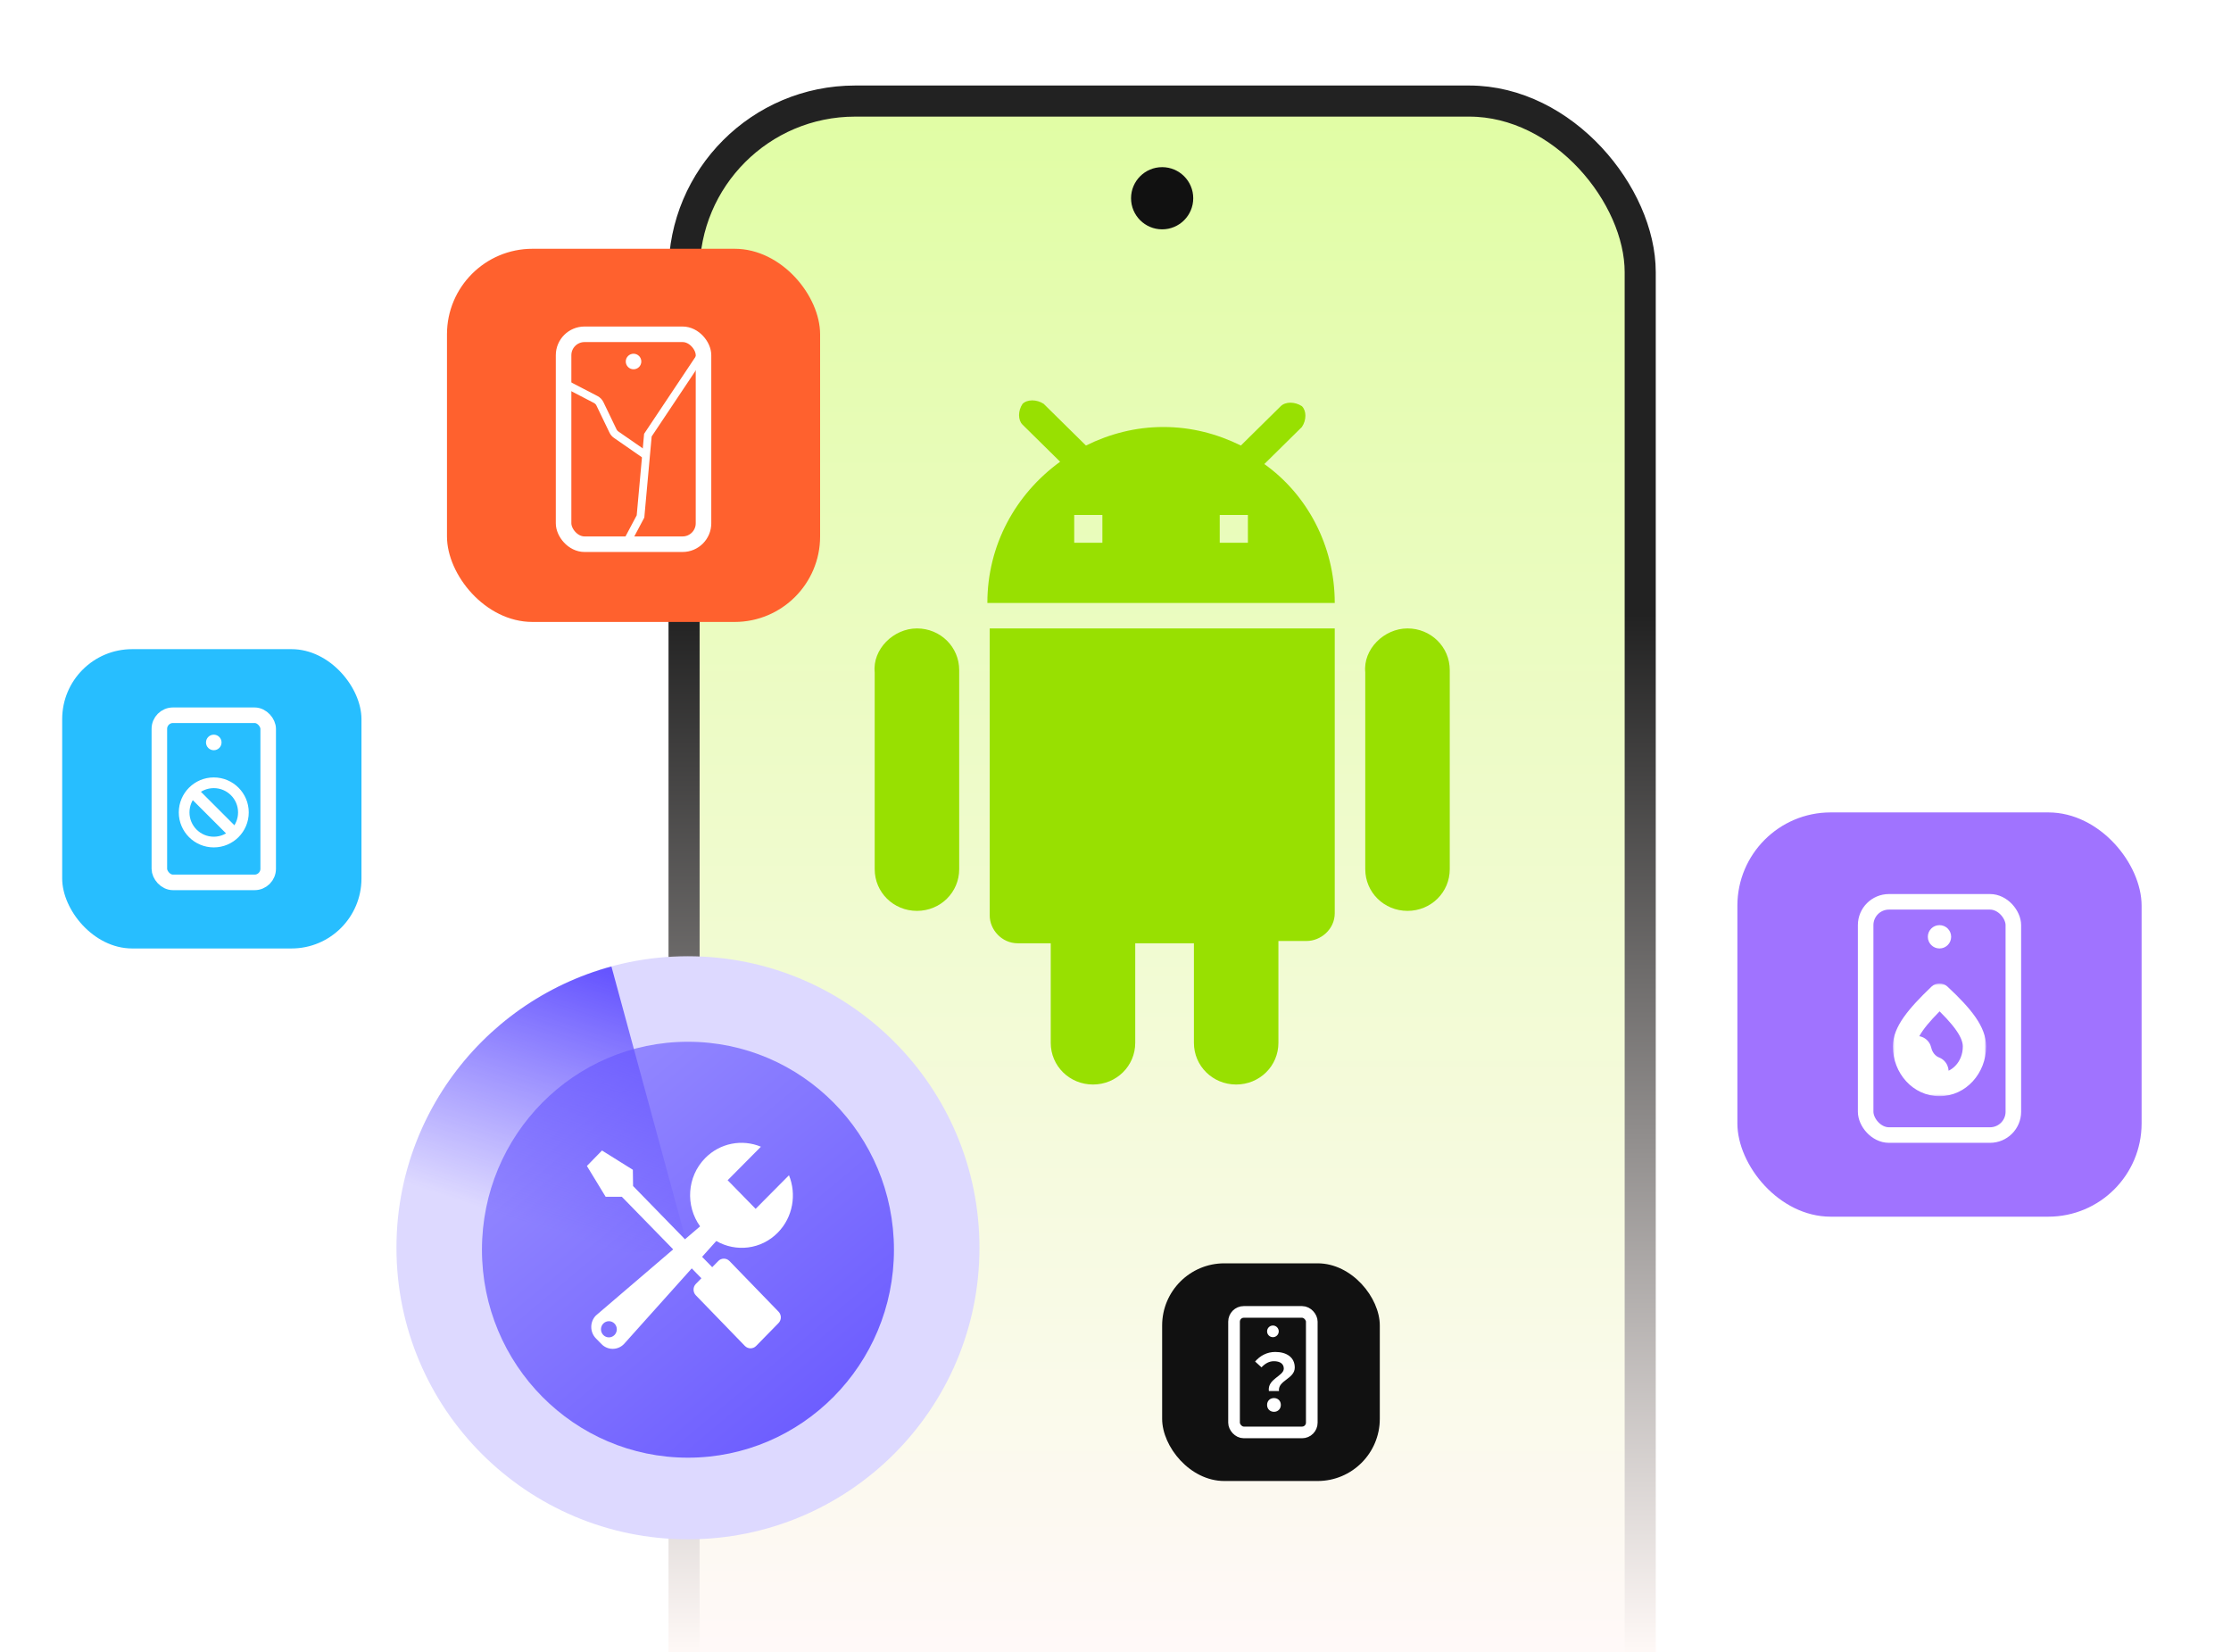
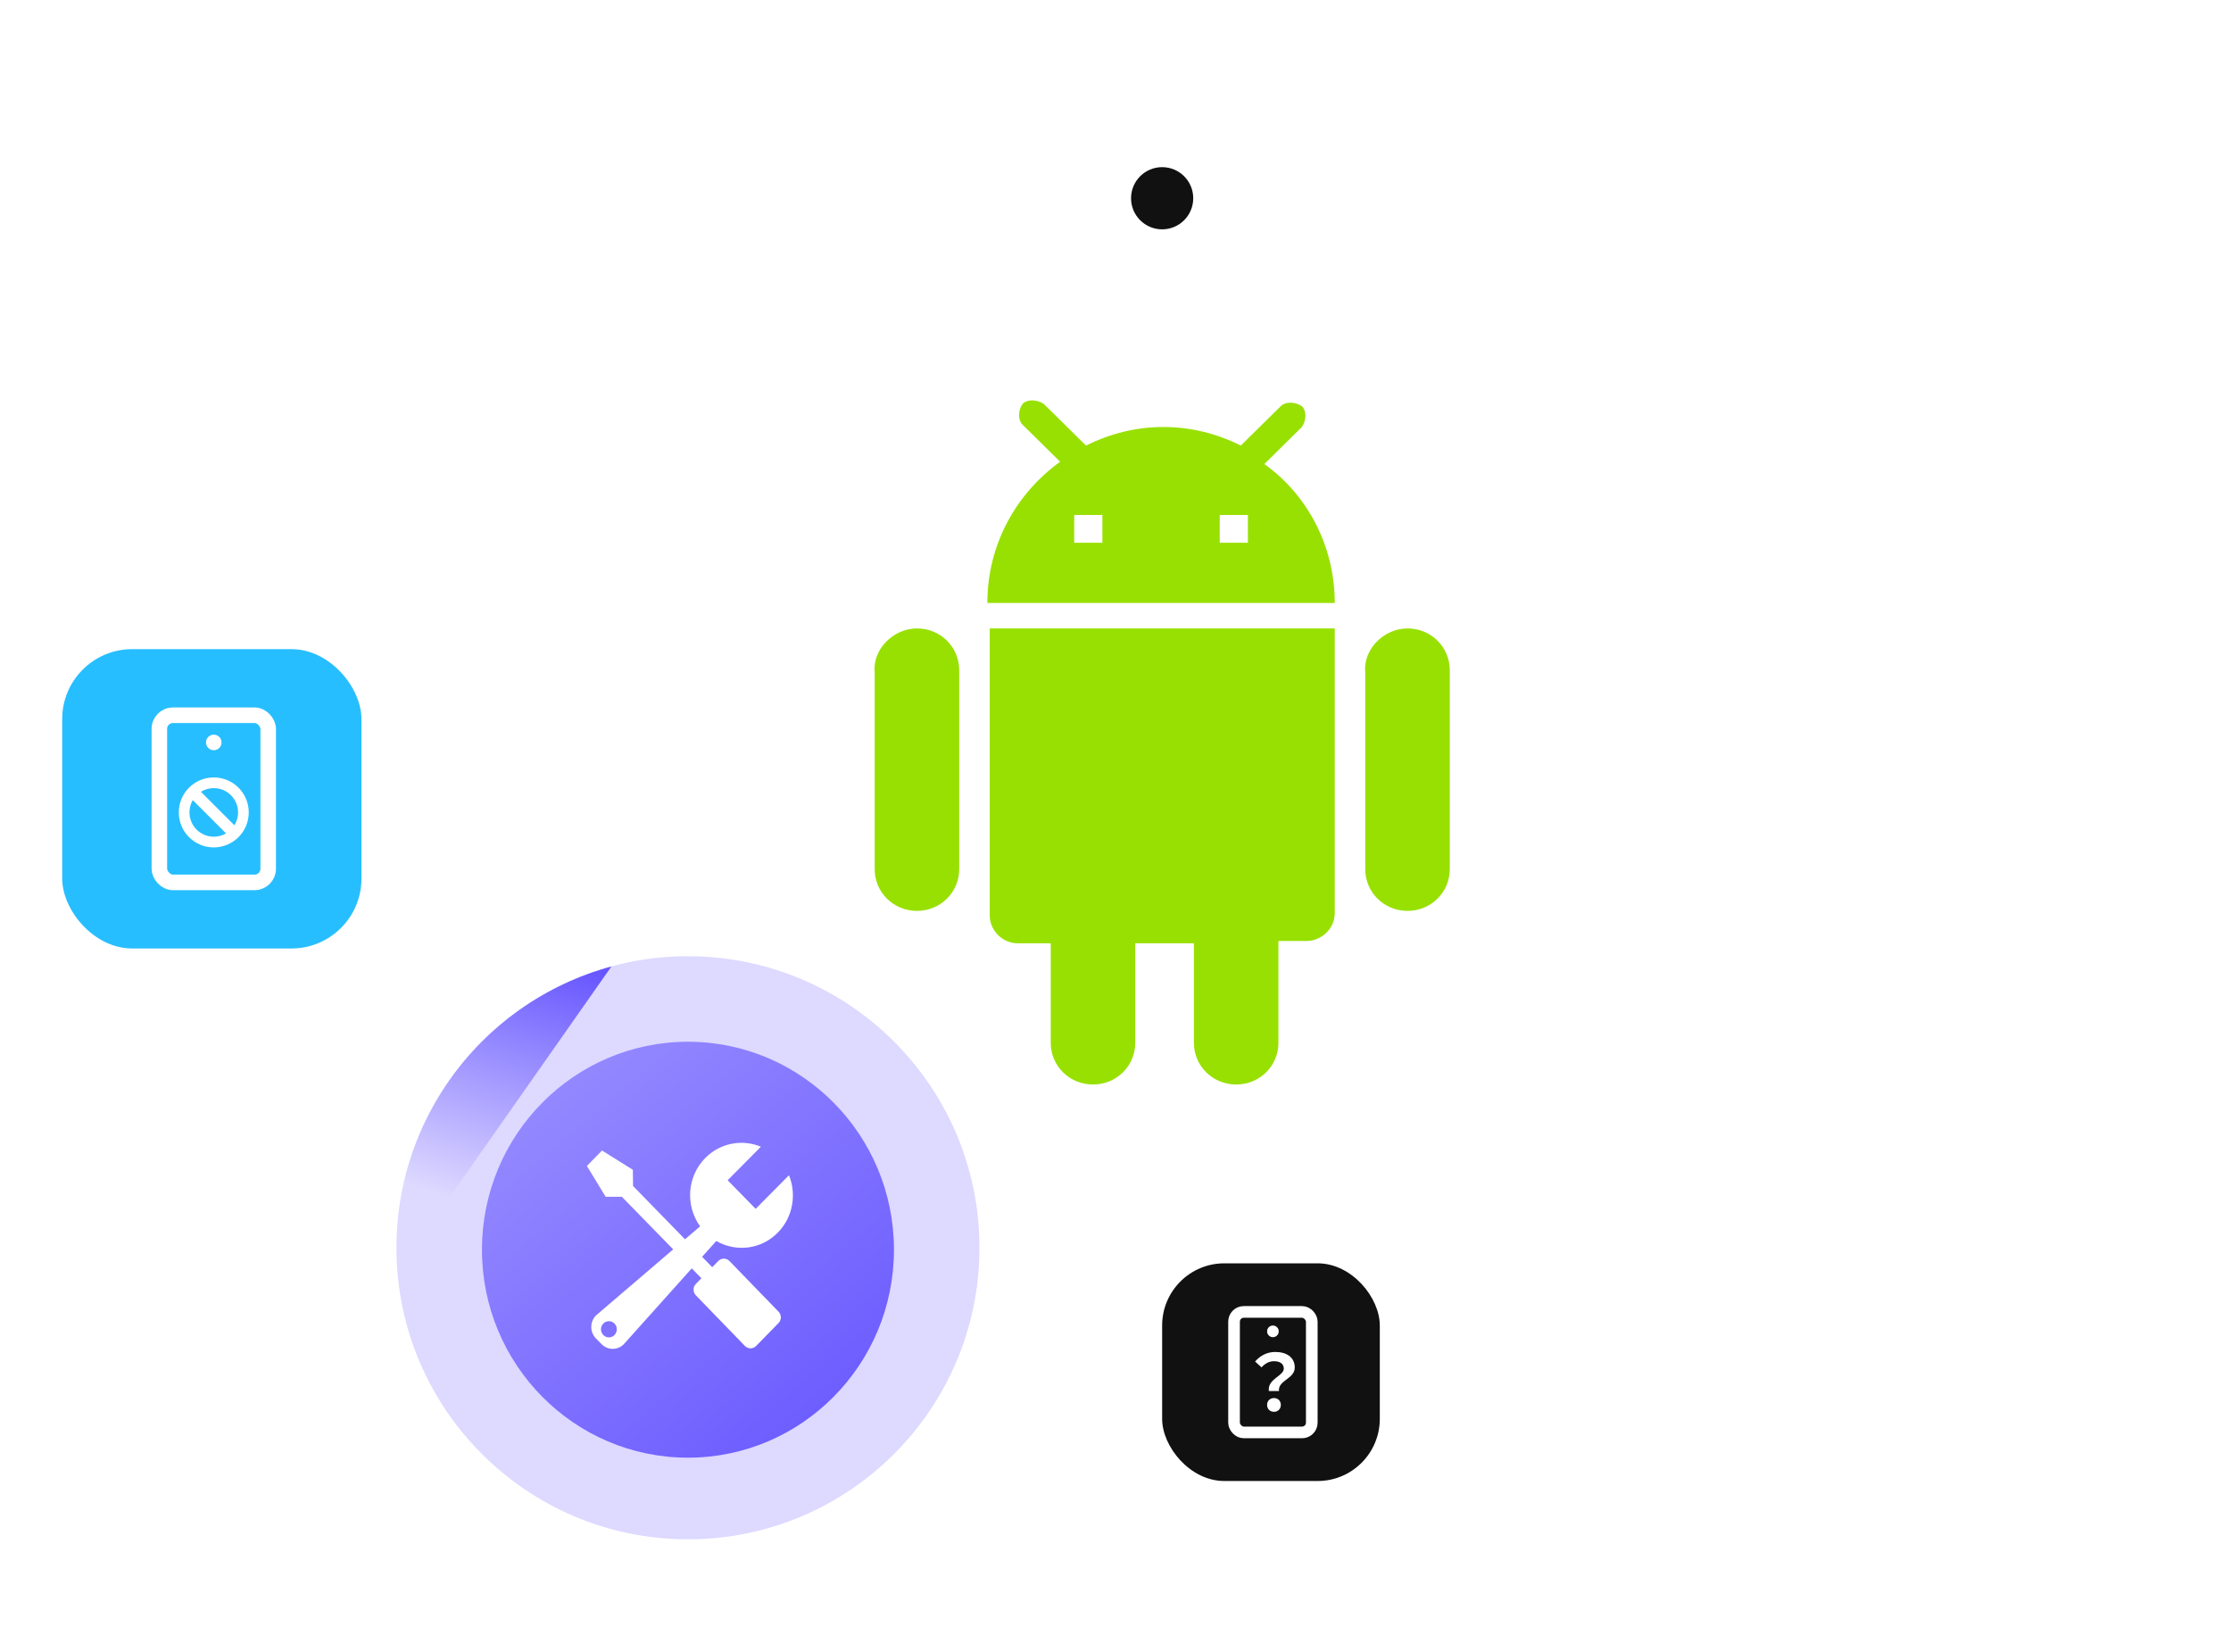
<svg xmlns="http://www.w3.org/2000/svg" width="574" height="425" viewBox="0 0 574 425" fill="none">
  <g clip-path="url(#clip0_5336_2083)">
-     <rect x="176" y="26" width="246" height="465" rx="44" fill="url(#paint0_linear_5336_2083)" stroke="url(#paint1_linear_5336_2083)" stroke-width="8" />
    <path d="M343.409 234.926C343.409 239.095 339.786 242.073 336.162 242.073L328.916 242.073L328.916 268.279C328.916 274.235 324.085 279 318.046 279C312.007 279 307.176 274.235 307.176 268.279L307.176 242.668L292.078 242.668L292.078 268.279C292.078 274.235 287.247 279 281.208 279C275.169 279 270.338 274.235 270.338 268.279L270.338 242.668L261.884 242.668C257.656 242.668 254.637 239.095 254.637 235.521L254.637 161.667L343.409 161.667L343.409 234.926ZM362.13 161.667C368.169 161.667 373 166.431 373 172.387L373 223.609C373 229.565 368.169 234.33 362.13 234.33C356.091 234.33 351.26 229.565 351.26 223.609L351.26 172.983C350.656 167.027 356.091 161.667 362.13 161.667ZM235.916 161.667C241.955 161.667 246.786 166.431 246.786 172.387L246.786 223.609C246.786 229.565 241.955 234.33 235.916 234.33C229.877 234.33 225.046 229.565 225.046 223.609L225.046 172.983C224.442 167.027 229.877 161.667 235.916 161.667ZM272.754 118.783L263.091 109.254C261.884 108.063 261.884 105.68 263.091 103.893C264.299 102.702 266.715 102.702 268.526 103.893L279.396 114.614C285.435 111.636 292.078 109.849 299.325 109.849C306.572 109.849 313.215 111.636 319.253 114.614L329.52 104.489C330.727 103.298 333.143 103.298 334.955 104.489C336.162 105.68 336.162 108.063 334.955 109.849L325.292 119.379C336.162 127.122 343.409 140.225 343.409 155.115L254.033 155.115C254.033 140.225 261.28 127.122 272.754 118.783ZM313.818 139.629L321.065 139.629L321.065 132.482L313.818 132.482L313.818 139.629ZM276.377 139.629L283.624 139.629L283.624 132.482L276.377 132.482L276.377 139.629Z" fill="#98E001" />
    <circle cx="299" cy="51" r="8" fill="#111111" />
-     <rect x="115" y="64" width="96" height="96" rx="22" fill="#FF612E" />
    <rect x="145" y="86" width="36" height="54" rx="5.385" stroke="white" stroke-width="4" />
    <path d="M180 92L166.69 111.943L164.793 132.859L161 140" stroke="white" stroke-width="2" />
    <path d="M166 117L158.535 111.832C158.184 111.589 157.903 111.26 157.718 110.876L154.356 103.893C154.125 103.413 153.745 103.021 153.272 102.776L146 99" stroke="white" stroke-width="2" stroke-linecap="round" />
    <circle cx="163" cy="93" r="2" fill="white" />
    <rect x="16" y="167" width="77" height="77" rx="18" fill="#27BEFF" />
    <rect x="41" y="184" width="28" height="43" rx="3.5" stroke="white" stroke-width="4" />
    <circle cx="55" cy="209" r="7.625" stroke="white" stroke-width="2.75" />
    <rect x="51" y="203" width="15" height="3" transform="rotate(45 51 203)" fill="white" />
    <circle cx="55" cy="191" r="2" fill="white" />
    <rect x="299" y="325" width="56" height="56" rx="16" fill="#111111" />
    <rect x="317.5" y="337.5" width="20" height="31" rx="2.5" stroke="white" stroke-width="3" />
    <path d="M326.46 357.86C326.04 354.72 330.3 354.02 330.3 352.08C330.3 350.86 329.34 350.18 327.76 350.18C326.54 350.18 325.54 350.74 324.56 351.76L322.92 350.26C324.2 348.78 325.96 347.8 328.1 347.8C331 347.8 333.12 349.16 333.12 351.82C333.12 354.74 328.74 355.1 329.06 357.86H326.46ZM327.78 363.2C326.74 363.2 326 362.46 326 361.42C326 360.38 326.76 359.66 327.78 359.66C328.78 359.66 329.54 360.38 329.54 361.42C329.54 362.46 328.78 363.2 327.78 363.2Z" fill="white" />
    <circle cx="327.5" cy="342.5" r="1.5" fill="white" />
-     <rect x="447" y="209" width="104" height="104" rx="24" fill="#A073FF" />
-     <rect x="480" y="232" width="38" height="60" rx="6" stroke="white" stroke-width="4" />
    <mask id="path-20-outside-1_5336_2083" maskUnits="userSpaceOnUse" x="487" y="253" width="24" height="29" fill="black">
      <rect fill="white" x="487" y="253" width="24" height="29" />
      <path d="M499 279C494.03 279 490 274.623 490 269.226C490 265.625 492.989 261.75 499 256C505.188 261.75 508 265.626 508 269.226C508 274.623 503.97 279 499 279ZM492.404 270.577C492.701 271.919 493.303 273.16 494.156 274.19C495.009 275.219 496.085 276.004 497.289 276.474C497.388 276.512 497.492 276.529 497.597 276.523C497.701 276.517 497.803 276.489 497.898 276.44C497.992 276.392 498.077 276.324 498.146 276.24C498.216 276.156 498.27 276.058 498.304 275.951C498.375 275.736 498.365 275.5 498.274 275.293C498.184 275.087 498.022 274.927 497.823 274.849C496.869 274.476 496.015 273.854 495.339 273.037C494.663 272.221 494.185 271.237 493.949 270.173C493.924 270.064 493.88 269.961 493.818 269.87C493.757 269.779 493.679 269.702 493.59 269.644C493.501 269.585 493.402 269.546 493.299 269.529C493.196 269.511 493.09 269.516 492.989 269.543C492.887 269.569 492.792 269.617 492.707 269.684C492.623 269.75 492.552 269.834 492.498 269.93C492.443 270.026 492.407 270.133 492.391 270.244C492.375 270.355 492.38 270.467 492.404 270.577Z" />
    </mask>
-     <path d="M499 256L501.042 253.802C499.879 252.721 498.074 252.734 496.926 253.832L499 256ZM492.404 270.577L495.333 269.928L495.331 269.916L492.404 270.577ZM497.289 276.474L496.198 279.269C496.203 279.271 496.207 279.272 496.212 279.274L497.289 276.474ZM498.304 275.951L495.456 275.01C495.454 275.016 495.452 275.021 495.45 275.026L498.304 275.951ZM497.823 274.849L498.918 272.056L498.915 272.055L497.823 274.849ZM493.949 270.173L496.878 269.523L496.875 269.512L493.949 270.173ZM499 276C495.915 276 493 273.204 493 269.226H487C487 276.042 492.144 282 499 282V276ZM493 269.226C493 268.289 493.382 267.024 494.702 265.141C496.026 263.253 498.101 261.012 501.074 258.168L496.926 253.832C493.888 256.738 491.463 259.309 489.789 261.697C488.113 264.088 487 266.561 487 269.226H493ZM496.958 258.198C500.001 261.026 502.062 263.256 503.352 265.124C504.63 266.975 505 268.252 505 269.226H511C511 266.6 509.963 264.138 508.289 261.714C506.626 259.306 504.187 256.724 501.042 253.802L496.958 258.198ZM505 269.226C505 273.204 502.085 276 499 276V282C505.856 282 511 276.042 511 269.226H505ZM489.475 271.226C489.872 273.019 490.681 274.697 491.846 276.103L496.466 272.276C495.926 271.624 495.531 270.819 495.333 269.928L489.475 271.226ZM491.846 276.103C493.012 277.511 494.503 278.607 496.198 279.269L498.38 273.68C497.668 273.401 497.006 272.927 496.466 272.276L491.846 276.103ZM496.212 279.274C496.703 279.463 497.231 279.548 497.763 279.518L497.43 273.527C497.753 273.51 498.073 273.561 498.367 273.674L496.212 279.274ZM497.763 279.518C498.295 279.489 498.808 279.346 499.272 279.107L496.524 273.773C496.799 273.632 497.107 273.545 497.43 273.527L497.763 279.518ZM499.272 279.107C499.734 278.869 500.134 278.542 500.453 278.157L495.839 274.322C496.02 274.105 496.25 273.915 496.524 273.773L499.272 279.107ZM500.453 278.157C500.773 277.773 501.009 277.336 501.158 276.876L495.45 275.026C495.531 274.779 495.659 274.538 495.839 274.322L500.453 278.157ZM501.153 276.893C501.454 275.98 501.411 274.98 501.024 274.093L495.525 276.494C495.318 276.019 495.296 275.493 495.456 275.01L501.153 276.893ZM501.024 274.093C500.634 273.201 499.901 272.442 498.918 272.056L496.727 277.642C496.143 277.412 495.734 276.973 495.525 276.494L501.024 274.093ZM498.915 272.055C498.451 271.874 498.012 271.562 497.649 271.124L493.029 274.951C494.018 276.145 495.286 277.078 496.731 277.643L498.915 272.055ZM497.649 271.124C497.285 270.684 497.014 270.136 496.878 269.523L491.02 270.823C491.356 272.337 492.04 273.758 493.029 274.951L497.649 271.124ZM496.875 269.512C496.77 269.045 496.578 268.594 496.301 268.186L491.336 271.554C491.182 271.328 491.079 271.082 491.023 270.833L496.875 269.512ZM496.301 268.186C496.024 267.777 495.665 267.417 495.236 267.135L491.944 272.152C491.693 271.987 491.489 271.781 491.336 271.554L496.301 268.186ZM495.236 267.135C494.805 266.853 494.316 266.657 493.794 266.57L492.803 272.488C492.488 272.435 492.196 272.317 491.944 272.152L495.236 267.135ZM493.794 266.57C493.272 266.483 492.739 266.507 492.228 266.641L493.749 272.445C493.442 272.525 493.119 272.54 492.803 272.488L493.794 266.57ZM492.228 266.641C491.719 266.774 491.252 267.011 490.851 267.327L494.564 272.04C494.332 272.223 494.056 272.364 493.749 272.445L492.228 266.641ZM490.851 267.327C490.451 267.642 490.126 268.028 489.886 268.454L495.11 271.405C494.977 271.639 494.795 271.858 494.564 272.04L490.851 267.327ZM489.886 268.454C489.645 268.88 489.49 269.343 489.422 269.815L495.36 270.672C495.324 270.922 495.242 271.172 495.11 271.405L489.886 268.454ZM489.422 269.815C489.354 270.289 489.372 270.77 489.478 271.237L495.331 269.916C495.387 270.165 495.397 270.421 495.36 270.672L489.422 269.815Z" fill="white" mask="url(#path-20-outside-1_5336_2083)" />
    <circle cx="499" cy="241" r="3" fill="white" />
    <circle cx="177" cy="321" r="75" fill="#DDD9FF" />
    <g filter="url(#filter0_d_5336_2083)">
      <ellipse cx="177" cy="321.5" rx="53" ry="53.5" fill="url(#paint2_linear_5336_2083)" />
    </g>
-     <path d="M157.309 248.631C140.416 253.228 125.664 263.589 115.607 277.919C105.551 292.25 100.825 309.647 102.248 327.095L177 321L157.309 248.631Z" fill="url(#paint3_linear_5336_2083)" />
+     <path d="M157.309 248.631C140.416 253.228 125.664 263.589 115.607 277.919C105.551 292.25 100.825 309.647 102.248 327.095L157.309 248.631Z" fill="url(#paint3_linear_5336_2083)" />
    <path d="M202.99 302.343C204.979 307.247 204.032 313.101 200.129 317.088C195.83 321.479 189.334 322.163 184.287 319.255L180.638 323.327L183.241 325.997L184.796 324.407C185.593 323.594 186.882 323.594 187.678 324.407L200.299 337.43C201.094 338.243 201.094 339.56 200.299 340.373L194.537 346.259C193.742 347.071 192.453 347.071 191.657 346.259L179.035 333.235C178.24 332.423 178.24 331.106 179.035 330.293L180.456 328.842L177.975 326.3L160.519 345.781C158.928 347.406 156.348 347.406 154.757 345.781L153.317 344.309C151.726 342.683 151.726 340.049 153.317 338.423L173.201 321.41L159.994 307.883L155.825 307.881L151 299.953L154.886 295.977L162.824 300.938L162.878 305.111L176.236 318.813L180.124 315.487C176.324 310.195 176.72 302.744 181.404 297.96C185.288 293.992 190.985 293.007 195.772 295.001L187.212 303.625L194.413 310.982L202.99 302.343ZM158.099 340.497C157.303 339.685 156.013 339.685 155.218 340.497C154.423 341.31 154.423 342.629 155.218 343.441C156.013 344.254 157.303 344.254 158.099 343.441C158.894 342.629 158.894 341.31 158.099 340.497Z" fill="white" />
  </g>
  <defs>
    <filter id="filter0_d_5336_2083" x="117.3" y="261.3" width="119.4" height="120.4" filterUnits="userSpaceOnUse" color-interpolation-filters="sRGB">
      <feFlood flood-opacity="0" result="BackgroundImageFix" />
      <feColorMatrix in="SourceAlpha" type="matrix" values="0 0 0 0 0 0 0 0 0 0 0 0 0 0 0 0 0 0 127 0" result="hardAlpha" />
      <feOffset />
      <feGaussianBlur stdDeviation="3.35" />
      <feComposite in2="hardAlpha" operator="out" />
      <feColorMatrix type="matrix" values="0 0 0 0 0.129 0 0 0 0 0.019 0 0 0 0 0.568 0 0 0 0.19 0" />
      <feBlend mode="normal" in2="BackgroundImageFix" result="effect1_dropShadow_5336_2083" />
      <feBlend mode="normal" in="SourceGraphic" in2="effect1_dropShadow_5336_2083" result="shape" />
    </filter>
    <linearGradient id="paint0_linear_5336_2083" x1="299" y1="22" x2="299" y2="423.5" gradientUnits="userSpaceOnUse">
      <stop stop-color="#E0FDA3" />
      <stop offset="1" stop-color="#FFF9F8" />
    </linearGradient>
    <linearGradient id="paint1_linear_5336_2083" x1="299" y1="158" x2="299" y2="425.5" gradientUnits="userSpaceOnUse">
      <stop stop-color="#222222" />
      <stop offset="1" stop-color="#FFF9F7" />
    </linearGradient>
    <linearGradient id="paint2_linear_5336_2083" x1="137.741" y1="268" x2="221.102" y2="367.295" gradientUnits="userSpaceOnUse">
      <stop stop-color="#988DFF" />
      <stop offset="1" stop-color="#6A5AFF" />
    </linearGradient>
    <linearGradient id="paint3_linear_5336_2083" x1="135.281" y1="314.438" x2="156.375" y2="250.219" gradientUnits="userSpaceOnUse">
      <stop stop-color="#6655FF" stop-opacity="0" />
      <stop offset="1" stop-color="#6655FF" />
    </linearGradient>
    <clipPath id="clip0_5336_2083">
      <rect width="574" height="425" fill="white" />
    </clipPath>
  </defs>
</svg>